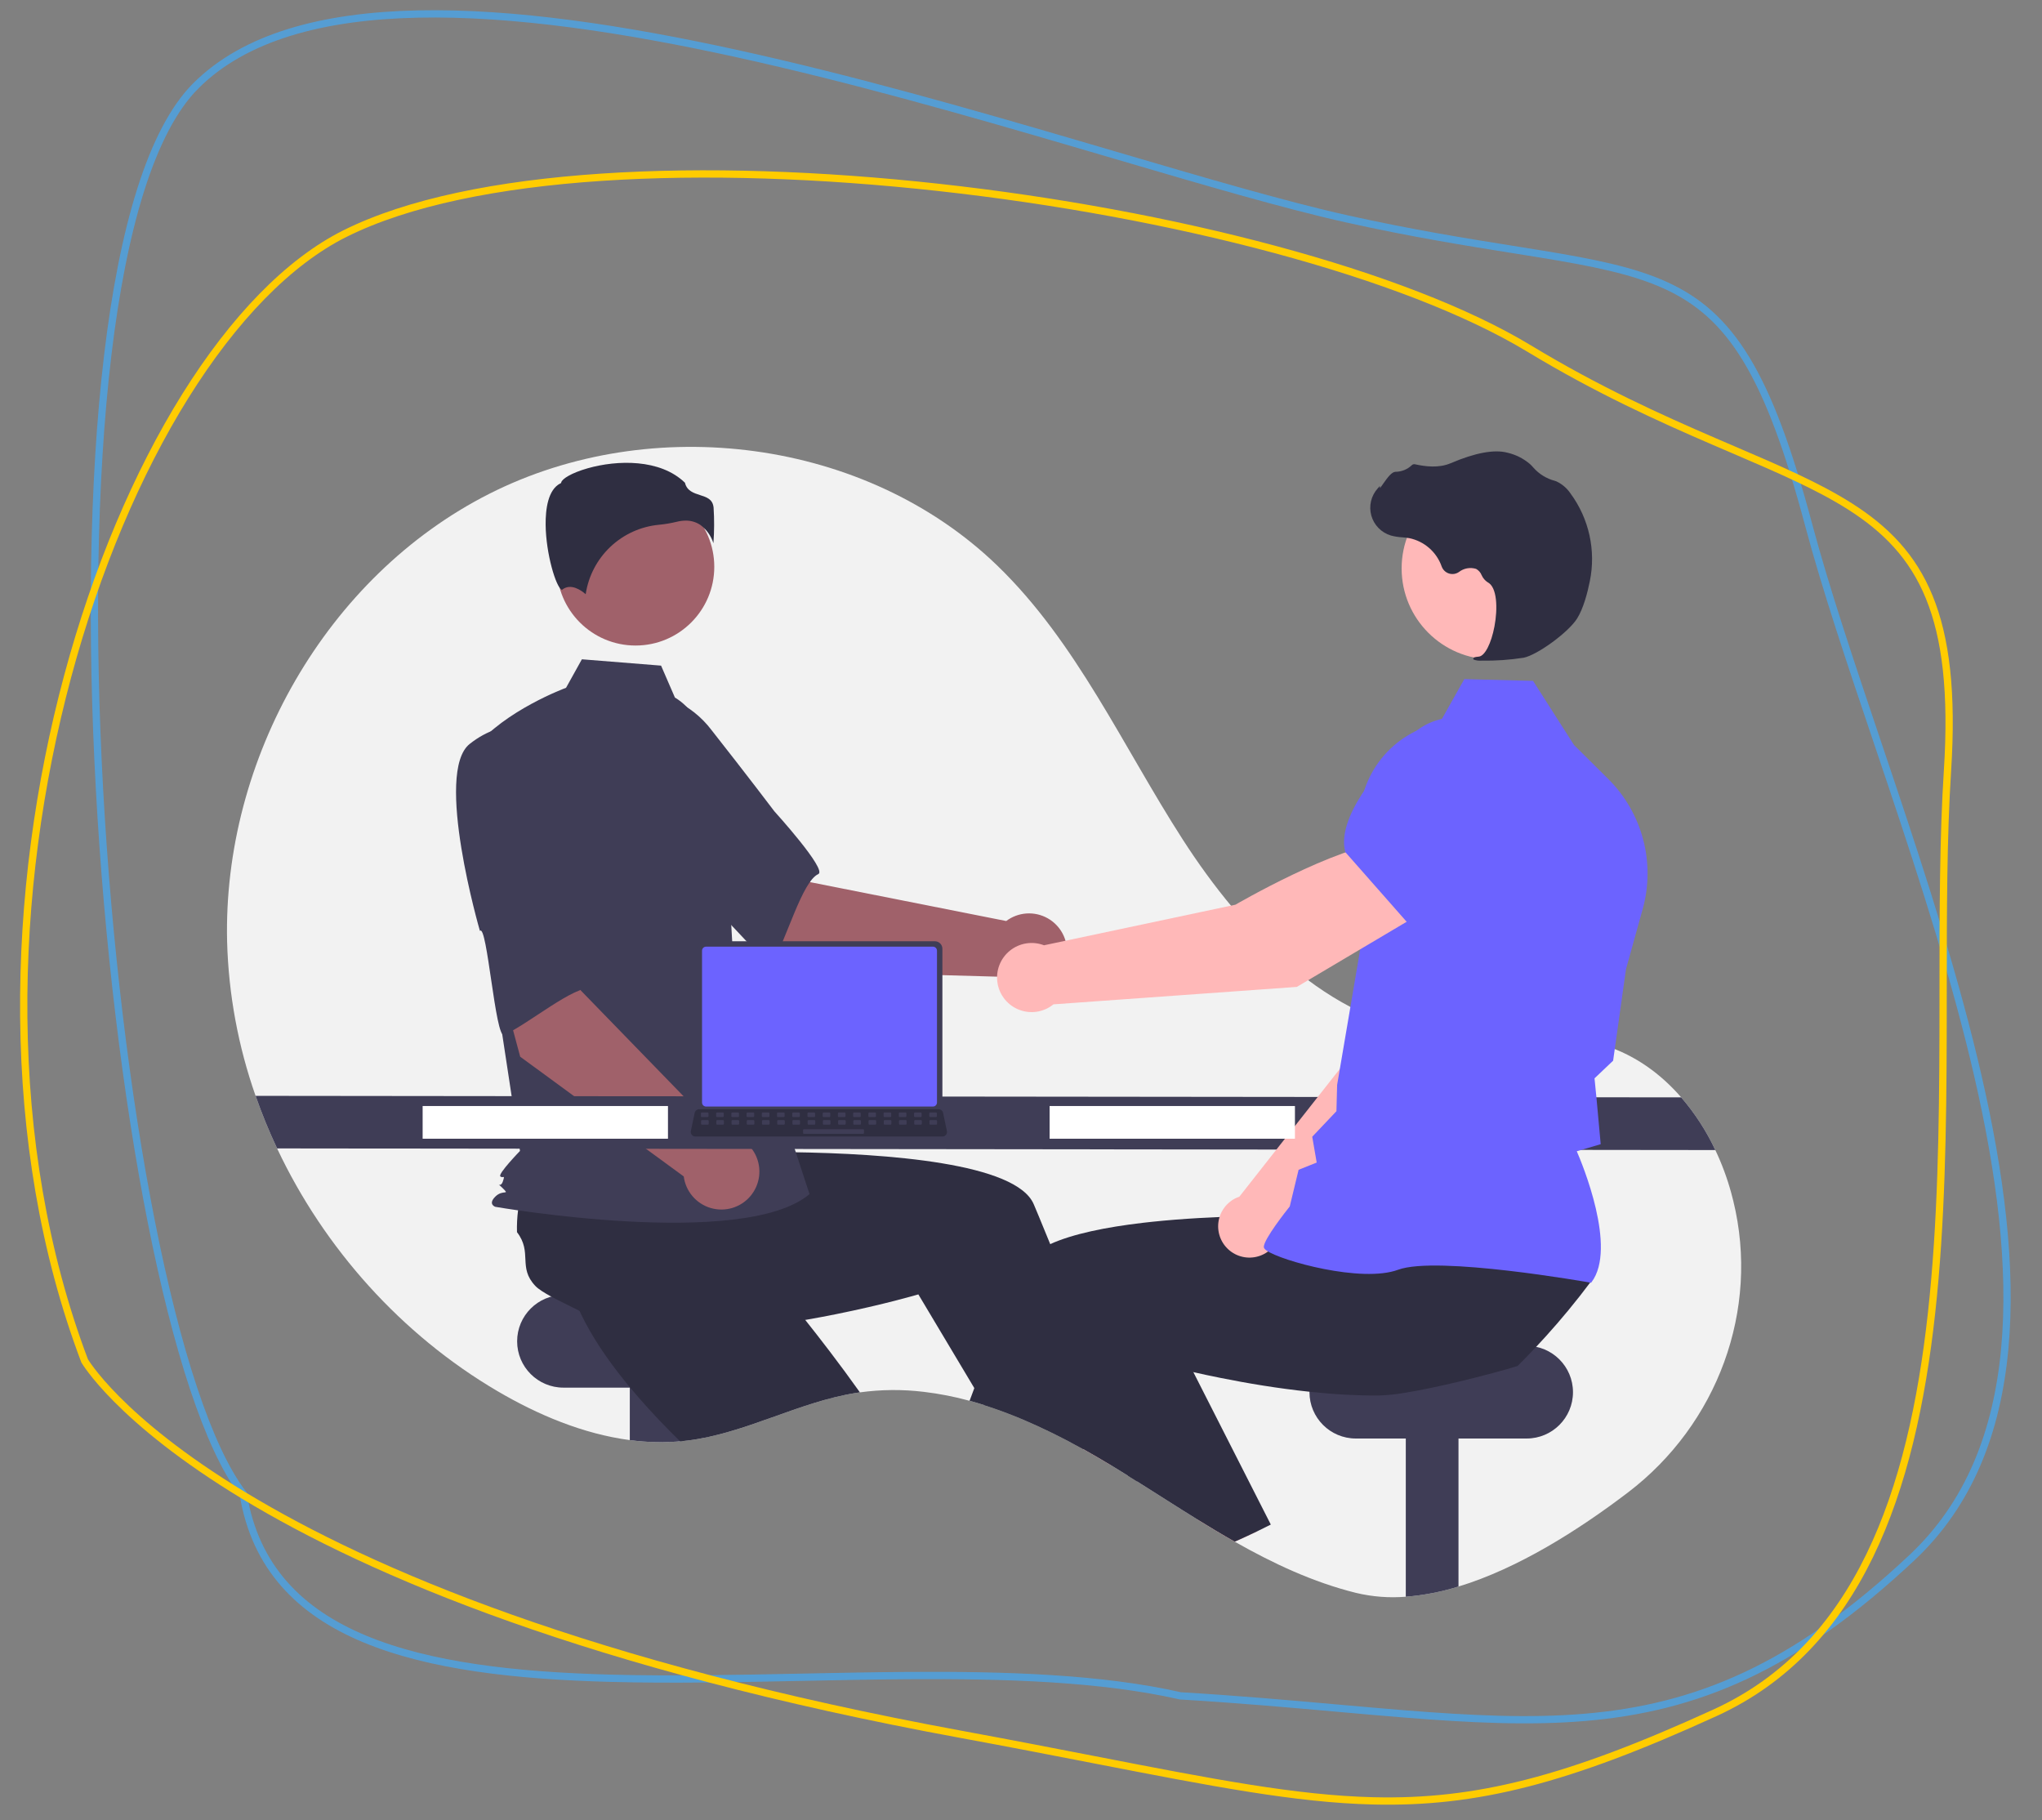
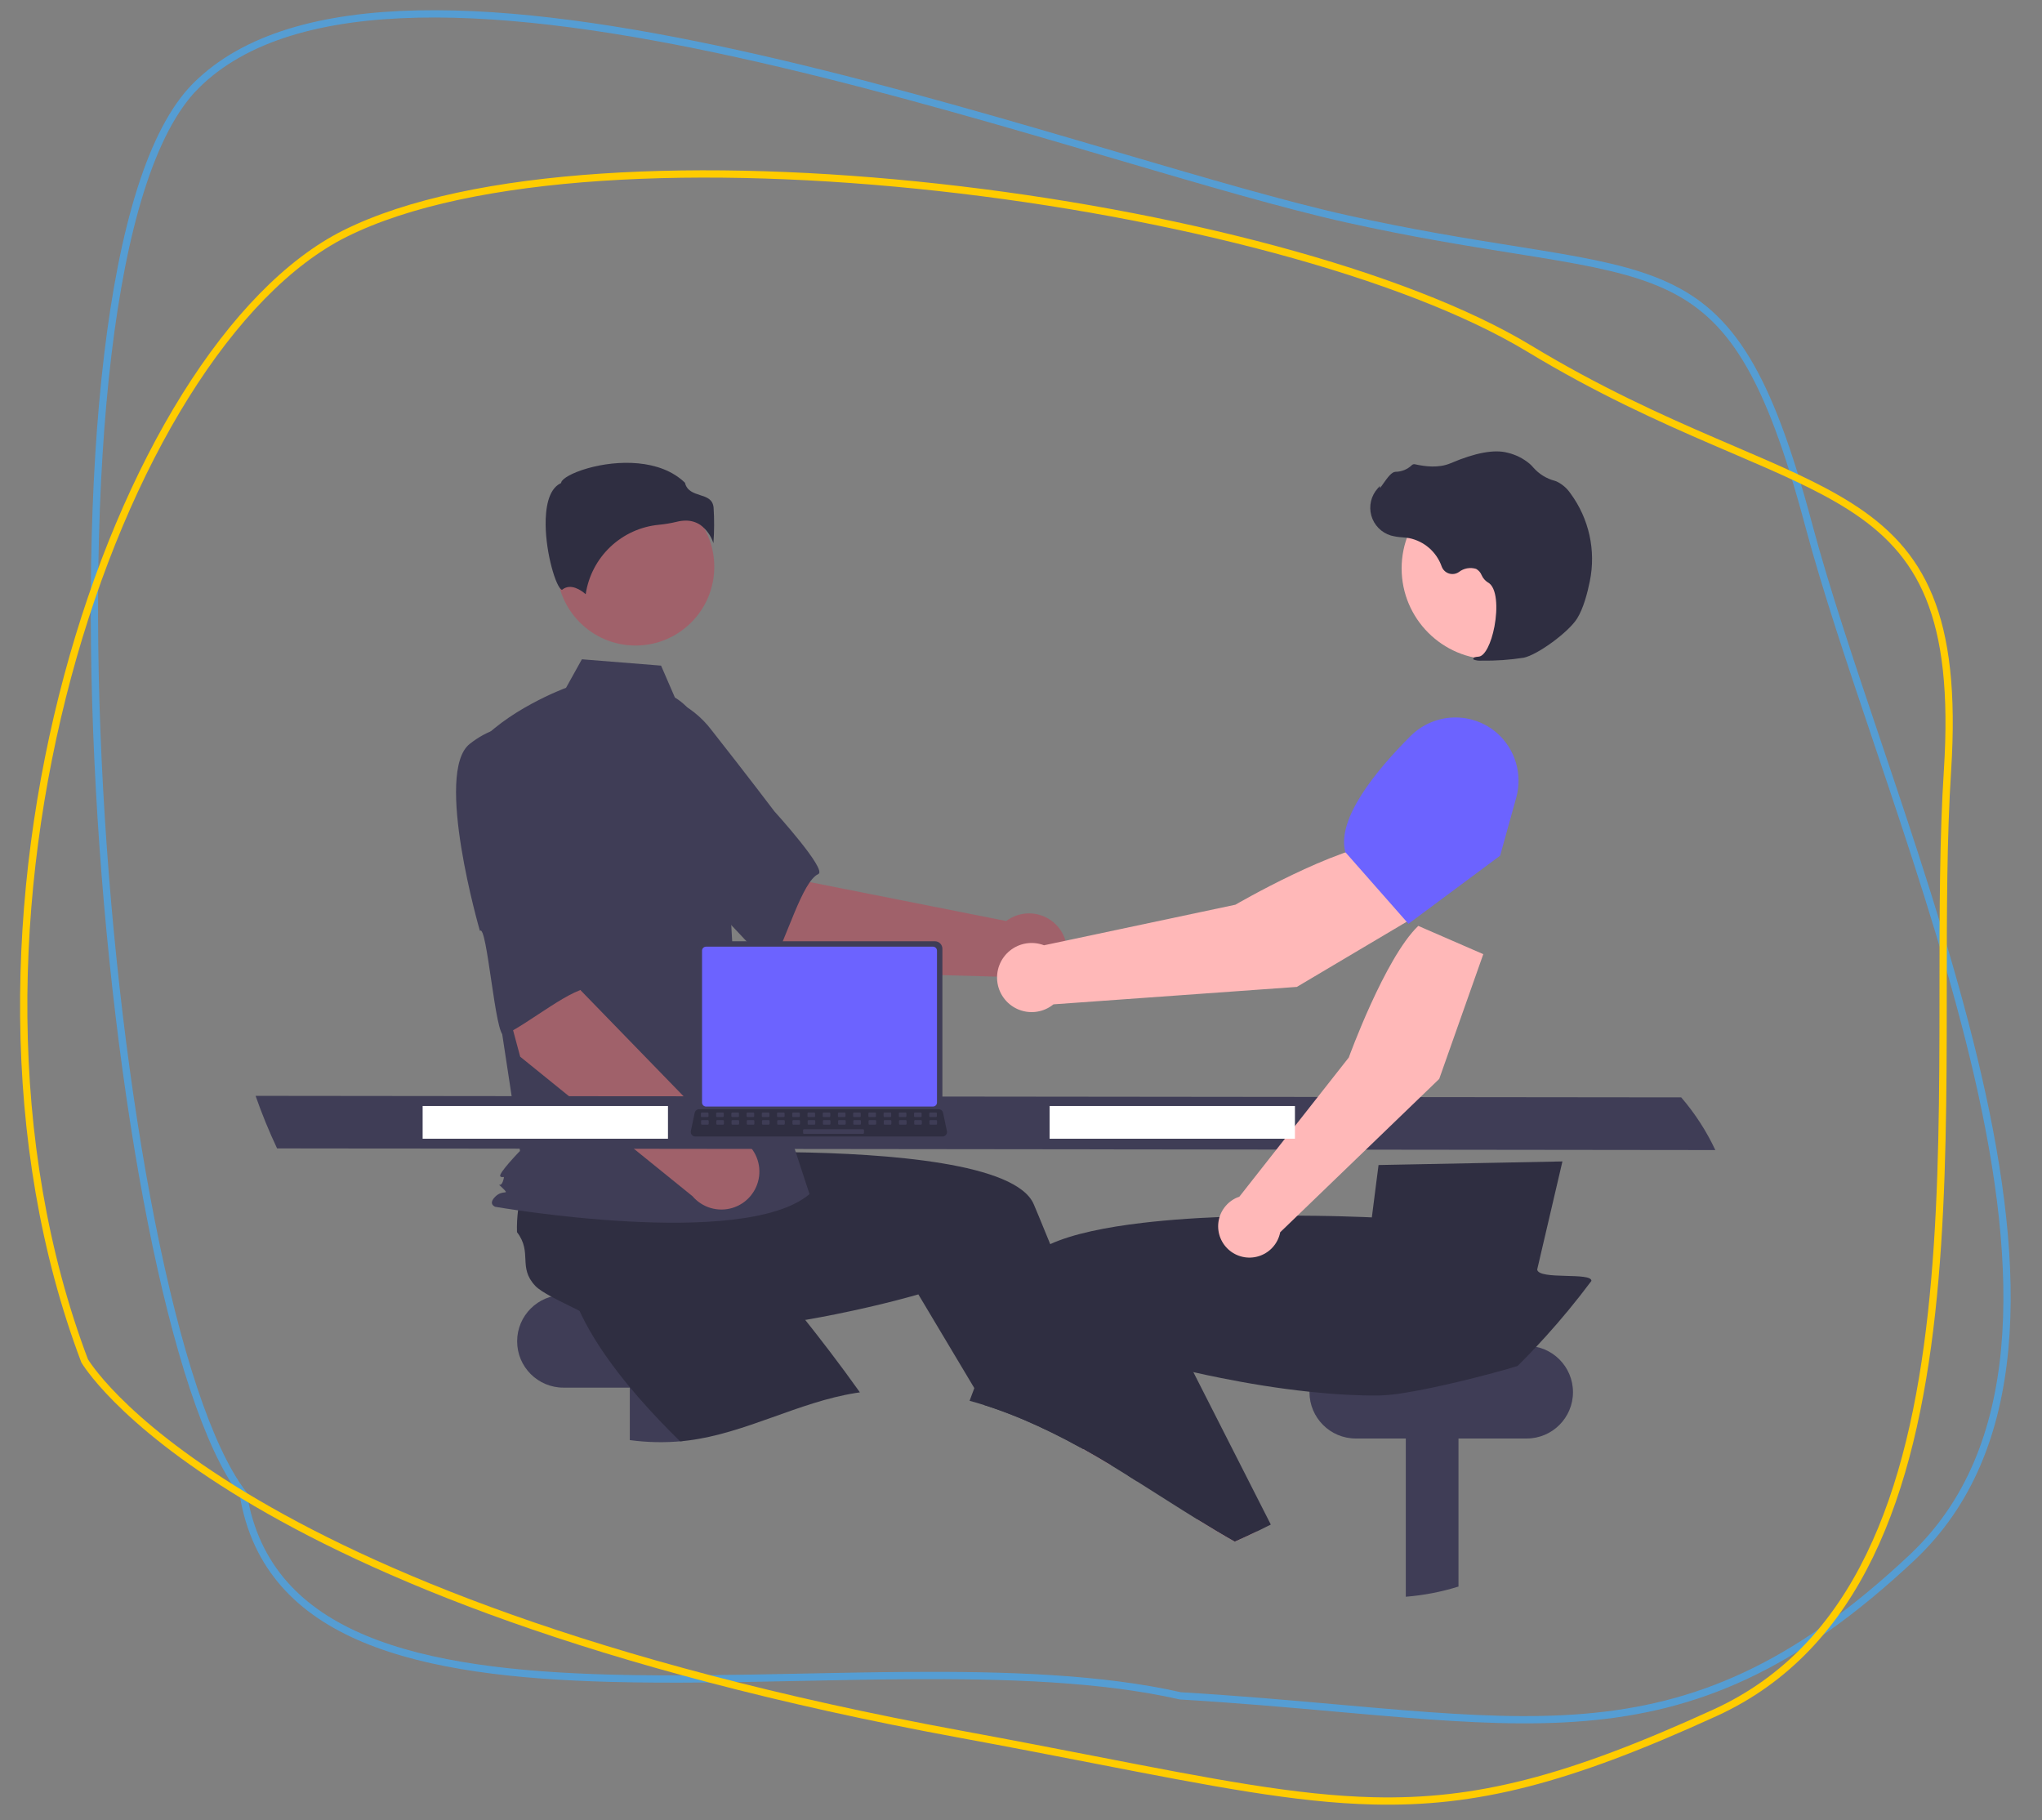
<svg xmlns="http://www.w3.org/2000/svg" width="561" height="500" viewBox="0 0 561 500" fill="none">
  <rect x="0" y="0" width="561" height="500" fill="#808080" stroke="none" />
  <mask id="mask0_249_53" style="mask-type:alpha" maskUnits="userSpaceOnUse" x="0" y="0" width="561" height="500">
    <rect width="561" height="500" fill="#D9D9D9" />
  </mask>
  <g mask="url(#mask0_249_53)">
    <g clip-path="url(#clip0_249_53)">
-       <path d="M447.254 409.986C433.624 420.363 417.019 430.875 400.693 435.831C395.986 437.302 391.13 438.241 386.214 438.631C381.618 439 376.993 438.642 372.509 437.568C360.726 434.638 349.798 429.507 339.223 423.513C335.768 421.551 332.353 419.5 328.958 417.403C323.416 413.979 317.929 410.436 312.427 406.977C311.604 406.453 310.785 405.938 309.961 405.429H309.956C308.628 404.596 307.297 403.774 305.962 402.964C305.727 402.819 305.493 402.679 305.253 402.534C302.732 401.007 300.167 399.515 297.559 398.057C297.24 397.883 296.92 397.703 296.601 397.528C291.555 394.73 286.369 392.193 281.063 389.927C277.579 388.459 274.049 387.137 270.484 386.008H270.479C269.116 385.579 267.748 385.175 266.375 384.806C262.258 383.676 258.063 382.855 253.824 382.35C247.982 381.643 242.074 381.69 236.244 382.49C235.85 382.545 235.46 382.599 235.066 382.664C219.289 385.19 204.89 393.705 189.044 395.711C188.529 395.776 188.02 395.836 187.506 395.881C187.286 395.901 187.067 395.926 186.847 395.941C182.242 396.335 177.607 396.221 173.027 395.602C160.231 393.915 147.769 388.679 136.551 382.08C110.324 366.652 89.056 342.939 76.125 315.477C73.904 310.771 71.933 305.951 70.218 301.038C65.425 287.413 62.786 273.125 62.395 258.687C61.181 208.595 89.655 158.338 134.359 135.683C179.068 113.028 237.882 120.52 273.939 155.324C295.812 176.437 308.468 205.046 324.929 230.606C341.39 256.162 364.786 280.574 394.961 284.297C410.334 286.194 426.42 282.525 441.153 287.297C449.311 289.942 456.271 295.003 461.878 301.452C465.647 305.828 468.802 310.698 471.254 315.927C473.051 319.707 474.51 323.638 475.613 327.676C475.817 328.42 476.007 329.163 476.192 329.907C483.531 359.874 471.803 391.289 447.254 409.986Z" fill="#F2F2F2" />
      <path d="M201.735 355.737H154.804C147.773 355.737 142.073 361.435 142.073 368.464V368.464C142.073 375.494 147.773 381.192 154.804 381.192H201.735C208.766 381.192 214.466 375.494 214.466 368.464C214.466 361.435 208.766 355.737 201.735 355.737Z" fill="#3F3D56" />
      <path d="M187.506 374.703V395.881C182.685 396.347 177.827 396.253 173.027 395.601V374.703H187.506Z" fill="#3F3D56" />
      <path d="M236.244 382.489C235.85 382.544 235.46 382.599 235.066 382.664C219.289 385.19 204.89 393.705 189.044 395.711C188.529 395.776 188.02 395.836 187.506 395.881C187.286 395.901 187.067 395.926 186.847 395.941C182.978 392.153 179.108 388.12 175.474 383.942C173.501 381.681 171.594 379.375 169.802 377.039C165.149 371.01 161.204 364.811 158.598 358.721C158.863 355.801 157.046 349.048 156.177 343.877L156.172 343.872C155.802 341.701 155.603 339.814 155.787 338.602C156.846 331.604 162.562 332.407 164.32 325.549C165.905 324.234 167.593 323.047 169.367 322.001C169.662 321.826 169.962 321.651 170.271 321.477L189.343 308.3L196.632 315.447L207.726 326.328L219.748 338.112L209.543 348.419C209.543 348.419 218.071 358.247 228.041 371.349C230.717 374.868 233.498 378.626 236.244 382.489Z" fill="#2F2E41" />
      <path d="M400.693 374.703V435.831C395.986 437.302 391.13 438.241 386.214 438.631V374.703H400.693Z" fill="#3F3D56" />
      <path d="M419.415 369.712H372.484C365.453 369.712 359.753 375.41 359.753 382.44V382.44C359.753 389.469 365.453 395.167 372.484 395.167H419.415C426.447 395.167 432.147 389.469 432.147 382.44C432.147 375.41 426.447 369.712 419.415 369.712Z" fill="#3F3D56" />
      <path d="M305.253 402.535C302.732 401.007 300.167 399.515 297.559 398.057C297.24 397.883 296.92 397.703 296.601 397.528L298.318 396.795L302.951 394.803L302.996 394.783L303.046 394.953L305.253 402.535Z" fill="#FFB6B6" />
      <path d="M312.427 406.976C311.604 406.452 310.785 405.938 309.961 405.429H309.956C308.628 404.596 307.297 403.774 305.962 402.963C305.727 402.819 305.493 402.679 305.253 402.534C302.732 401.007 300.167 399.515 297.559 398.057C297.24 397.882 296.92 397.703 296.601 397.528C291.555 394.73 286.369 392.193 281.063 389.926C277.579 388.459 274.049 387.136 270.484 386.008H270.479L267.678 381.322L255.072 360.214L252.301 355.577C252.301 355.577 242.85 358.372 229.474 361.052C224.606 362.03 219.224 362.989 213.578 363.797C207.541 364.656 201.211 365.34 194.92 365.669C191.919 365.829 188.929 365.909 185.983 365.884C178.369 365.834 171.055 365.12 164.649 363.423C162.513 361.416 156.072 358.686 151.459 356.186H151.454C149.517 355.137 147.909 354.134 147.065 353.241C142.202 348.1 146.356 344.092 142.033 338.482C141.974 336.424 142.08 334.364 142.347 332.323C142.392 331.983 142.437 331.639 142.492 331.289L143.855 308.15L153.98 306.812L169.387 304.776L186.078 302.57L187.915 316.955C187.915 316.955 200.911 316.296 217.377 316.515C243.823 316.875 279.211 319.51 284.004 330.82C284.453 331.883 284.903 332.956 285.352 334.03C286.421 336.595 287.479 339.174 288.527 341.766C292.327 351.15 295.952 360.623 299.262 369.577C301.319 375.147 303.256 380.518 305.038 385.544C306.471 389.587 307.799 393.41 309.012 396.929C310.121 400.143 311.124 403.103 312.018 405.759C312.158 406.173 312.293 406.582 312.427 406.976Z" fill="#2F2E41" />
      <path d="M219.286 266.779L187.306 239.626L208.113 218.575L222.629 242.344L276.437 253.009C278.055 251.792 279.992 251.072 282.012 250.936C284.033 250.8 286.049 251.255 287.815 252.245C289.581 253.236 291.021 254.718 291.959 256.512C292.897 258.306 293.293 260.334 293.098 262.349C292.903 264.364 292.125 266.279 290.86 267.86C289.596 269.441 287.898 270.62 285.975 271.253C284.051 271.886 281.985 271.946 280.028 271.425C278.072 270.905 276.308 269.826 274.954 268.321L219.286 266.779Z" fill="#A0616A" />
      <path d="M159.042 203.94C155.346 215.961 190.546 244.629 190.546 244.629C190.937 241.743 210.894 266.627 212.252 264.373C216.11 257.969 220.356 242.137 224.811 240.113C227.359 238.956 212.744 222.872 212.744 222.872C212.744 222.872 205.288 213.011 195.445 200.514C192.728 196.929 189.147 194.09 185.037 192.261C180.927 190.431 176.42 189.671 171.937 190.051C171.937 190.051 162.738 191.92 159.042 203.94Z" fill="#3F3D56" />
      <path d="M174.605 177.331C186.551 177.331 196.235 167.649 196.235 155.707C196.235 143.764 186.551 134.083 174.605 134.083C162.659 134.083 152.975 143.764 152.975 155.707C152.975 167.649 162.659 177.331 174.605 177.331Z" fill="#A0616A" />
      <path d="M185.42 191.622C190.08 194.392 192.868 199.48 194.468 204.659C197.431 214.245 199.214 224.157 199.778 234.175L201.469 264.167L222.401 328.029C204.26 343.375 136.068 331.517 136.068 331.517C136.068 331.517 133.975 330.819 136.068 328.726C138.162 326.634 140.199 328.488 138.106 326.395C136.013 324.302 137.456 326.634 138.154 324.541C138.851 322.448 138.154 323.844 137.456 323.146C136.758 322.448 142.858 316.17 142.858 316.17L137.276 279.513L130.298 205.573C138.671 195.11 155.51 188.942 155.51 188.942L159.861 181.112L181.617 182.852L185.42 191.622Z" fill="#3F3D56" />
      <path d="M192.436 144.218C194.117 145.471 195.362 147.221 195.997 149.219C196.241 145.953 196.256 142.674 196.043 139.406C195.788 137.11 194.171 136.594 192.299 135.995C190.607 135.454 188.695 134.843 188.18 132.614C181.381 126.002 169.545 126.335 161.445 128.642C156.987 129.911 154.423 131.542 154.193 132.497L154.146 132.694L153.964 132.784C150.529 134.501 149.86 139.925 149.904 144.172C149.988 152.173 152.751 161.261 154.308 161.999C154.391 162.038 154.411 162.023 154.447 161.993C156.791 160.121 159.651 162.136 160.908 163.231C161.65 158.258 164.037 153.677 167.688 150.219C171.339 146.761 176.044 144.626 181.052 144.155C182.687 143.997 184.309 143.725 185.907 143.341C186.717 143.132 187.55 143.022 188.387 143.016C189.828 142.994 191.241 143.413 192.436 144.218Z" fill="#2F2E41" />
      <path d="M165.181 299.358L158.564 295.971C158.21 295.718 157.958 295.346 157.855 294.924C157.751 294.501 157.804 294.055 158.002 293.668C158.201 293.28 158.532 292.977 158.935 292.814C159.339 292.65 159.788 292.638 160.2 292.778L166.816 296.165C167.171 296.418 167.423 296.789 167.526 297.212C167.629 297.635 167.577 298.081 167.378 298.468C167.18 298.855 166.849 299.159 166.445 299.322C166.042 299.485 165.593 299.498 165.181 299.358Z" fill="#6C63FF" />
-       <path d="M142.912 290.282L132.028 249.772L161.114 244.268L159.55 272.073L197.767 311.413C199.791 311.331 201.794 311.838 203.534 312.874C205.274 313.91 206.674 315.43 207.565 317.248C208.455 319.066 208.798 321.104 208.55 323.113C208.302 325.122 207.475 327.016 206.169 328.563C204.863 330.11 203.136 331.244 201.196 331.827C199.257 332.409 197.19 332.415 195.248 331.844C193.305 331.272 191.571 330.148 190.256 328.608C188.942 327.068 188.104 325.179 187.845 323.172L142.912 290.282Z" fill="#A0616A" />
+       <path d="M142.912 290.282L132.028 249.772L161.114 244.268L159.55 272.073L197.767 311.413C199.791 311.331 201.794 311.838 203.534 312.874C205.274 313.91 206.674 315.43 207.565 317.248C208.455 319.066 208.798 321.104 208.55 323.113C208.302 325.122 207.475 327.016 206.169 328.563C204.863 330.11 203.136 331.244 201.196 331.827C199.257 332.409 197.19 332.415 195.248 331.844C193.305 331.272 191.571 330.148 190.256 328.608L142.912 290.282Z" fill="#A0616A" />
      <path d="M129.051 204.352C119.178 212.144 131.85 255.729 131.85 255.729C133.812 253.577 136.092 285.39 138.49 284.306C145.306 281.228 157.798 270.611 162.614 271.477C165.368 271.972 162.483 250.434 162.483 250.434C162.483 250.434 161.952 238.085 160.955 222.21C160.756 217.716 159.423 213.346 157.081 209.506C154.738 205.666 151.462 202.481 147.556 200.247C147.556 200.247 138.924 196.56 129.051 204.352Z" fill="#3F3D56" />
      <path d="M471.254 315.926L76.125 315.477C73.904 310.771 71.933 305.951 70.218 301.038L461.878 301.452C465.647 305.828 468.802 310.698 471.254 315.926Z" fill="#3F3D56" />
      <path d="M345.404 420.653C343.362 421.641 341.302 422.594 339.223 423.513C335.768 421.551 332.353 419.5 328.958 417.403L341.55 411.873L345.404 420.653Z" fill="#FFB6B6" />
      <path d="M437.209 351.874C435.162 354.619 433.05 357.309 430.874 359.944C428.867 362.375 426.806 364.759 424.693 367.097C423.819 368.065 422.935 369.029 422.032 369.982C420.369 371.764 418.67 373.516 416.934 375.238C413.809 376.221 407.478 377.953 400.693 379.57C395.755 380.743 390.578 381.856 386.214 382.565C383.771 383.003 381.3 383.267 378.82 383.353C375.874 383.378 372.884 383.298 369.883 383.139C366.498 382.959 363.108 382.68 359.758 382.32C351.046 381.407 342.608 379.984 335.329 378.522C332.663 377.993 330.157 377.454 327.85 376.93C323.481 375.946 319.827 375.028 317.181 374.329C314.2 373.551 312.502 373.046 312.502 373.046L305.038 385.544L301.164 392.028L298.318 396.795L297.559 398.058C297.24 397.883 296.92 397.703 296.601 397.528C291.555 394.731 286.369 392.193 281.064 389.927C277.579 388.459 274.049 387.137 270.484 386.009H270.479C269.116 385.579 267.748 385.175 266.375 384.806C266.805 383.653 267.239 382.492 267.678 381.322C268.497 379.141 269.333 376.94 270.185 374.719C272.027 369.907 273.934 365.026 275.896 360.169C277.504 356.181 279.142 352.208 280.799 348.29C281.563 346.483 283.116 344.896 285.287 343.503C286.325 342.849 287.408 342.269 288.528 341.766C294.744 338.936 303.9 337.095 313.99 335.912C314.824 335.817 315.663 335.722 316.507 335.632C324.859 334.754 333.721 334.299 342.009 334.09C346.158 333.985 350.162 333.945 353.887 333.94C355.09 333.94 356.26 333.943 357.397 333.95H357.402C360.472 333.965 363.298 334.01 365.784 334.06C366.269 334.07 366.738 334.085 367.197 334.095H367.202C367.512 334.1 367.816 334.11 368.116 334.115C373.553 334.255 376.888 334.424 376.888 334.424L378.181 324.282L378.446 322.236L378.695 320.289V320.284L378.725 320.04L378.93 320.035L382.525 319.965L412.74 319.376L429.246 319.051L426.63 330.262L422.311 348.759C422.751 351.684 437.359 349.393 437.209 351.874Z" fill="#2F2E41" />
      <path d="M349.129 418.806C347.895 419.435 346.652 420.053 345.404 420.652C343.362 421.641 341.302 422.594 339.223 423.512C335.768 421.551 332.353 419.499 328.958 417.403C323.416 413.979 317.929 410.435 312.428 406.976C311.604 406.452 310.785 405.938 309.961 405.429H309.956C307.689 402.065 305.378 398.561 303.046 394.953C303.011 394.903 302.981 394.853 302.951 394.803C302.352 393.884 301.757 392.959 301.164 392.028C297.435 386.188 293.685 380.099 290.045 373.88L299.262 369.577L316.397 361.581L319.352 360.204L327.85 376.929L335.429 391.848L337.116 395.167L349.129 418.806Z" fill="#2F2E41" />
      <path d="M351.711 338.506L395.397 296.388L407.506 262.113L389.645 254.349C380.472 263.134 370.555 290.498 370.555 290.498L340.493 328.733C340.259 328.813 340.025 328.898 339.794 329C338.44 329.597 337.263 330.533 336.377 331.718C335.49 332.902 334.924 334.295 334.734 335.762C334.543 337.23 334.735 338.721 335.289 340.092C335.844 341.464 336.743 342.669 337.9 343.592C339.056 344.515 340.432 345.124 341.893 345.36C343.353 345.596 344.851 345.451 346.239 344.94C347.628 344.428 348.861 343.567 349.819 342.44C350.778 341.313 351.43 339.958 351.711 338.506Z" fill="#FFB8B8" />
-       <path d="M384.62 258.176L407.274 265.366L407.359 265.352C415.791 263.94 422.788 250.172 427.173 238.871C428.615 235.144 428.588 231.008 427.097 227.299C425.606 223.591 422.762 220.586 419.141 218.894C416.461 217.663 413.49 217.207 410.563 217.576C407.637 217.945 404.873 219.125 402.583 220.982L390.949 230.485L384.62 258.176Z" fill="#6C63FF" />
-       <path d="M437.118 352.379L437.251 352.203C444.319 342.831 434.652 319.624 433.19 316.258L439.762 314.311L438.617 301.802L438.065 296.223L443.175 291.372L443.192 291.248L446.706 266.246L451.305 249.698C453.038 243.442 453.074 236.838 451.411 230.563C449.747 224.289 446.443 218.57 441.838 213.993L432.438 204.663L421.177 187.041L402.295 186.554L395.505 198.612C389.19 199.9 383.528 203.362 379.505 208.395C375.481 213.427 373.351 219.712 373.486 226.153L374.125 258.254L367.35 298.028L367.16 305.253L360.51 312.268L361.739 319.36L356.765 321.341L354.331 331.419C353.401 332.582 347.263 340.339 347.207 342.501C347.199 342.826 347.43 343.146 347.936 343.507C351.909 346.349 374.116 352.507 384.111 348.805C394.757 344.865 436.481 352.264 436.901 352.34L437.118 352.379Z" fill="#6C63FF" />
      <path d="M410.086 181.151C423.902 181.151 435.101 169.955 435.101 156.144C435.101 142.332 423.902 131.136 410.086 131.136C396.271 131.136 385.071 142.332 385.071 156.144C385.071 169.955 396.271 181.151 410.086 181.151Z" fill="#FFB8B8" />
      <path d="M407.035 181.486C410.909 181.547 414.78 181.276 418.608 180.678C422.402 179.906 430.89 173.688 433.256 169.947C435.014 167.167 436.138 162.825 436.771 159.673C437.625 155.502 437.592 151.198 436.676 147.04C435.76 142.882 433.98 138.963 431.452 135.537C430.481 134.103 429.14 132.959 427.572 132.225C427.432 132.171 427.289 132.123 427.145 132.082C424.859 131.48 422.806 130.21 421.248 128.433C420.946 128.074 420.618 127.737 420.267 127.425C418.506 125.939 416.419 124.891 414.175 124.367C410.553 123.398 405.312 124.359 398.597 127.228C395.223 128.67 391.534 128.148 388.695 127.532C388.536 127.502 388.372 127.513 388.218 127.566C388.065 127.618 387.928 127.71 387.821 127.832C386.613 128.965 385.021 129.6 383.365 129.608C382.35 129.652 381.286 131.056 380 132.888C379.708 133.303 379.367 133.789 379.121 134.084L379.088 133.517L378.514 134.149C377.612 135.143 376.977 136.349 376.666 137.655C376.356 138.961 376.381 140.324 376.74 141.617C377.098 142.911 377.778 144.092 378.717 145.052C379.655 146.012 380.821 146.719 382.106 147.107C383.127 147.378 384.172 147.545 385.227 147.604C385.865 147.661 386.526 147.721 387.159 147.831C389.191 148.247 391.08 149.182 392.642 150.546C394.205 151.91 395.386 153.655 396.072 155.612C396.235 156.064 396.499 156.473 396.844 156.808C397.189 157.142 397.607 157.392 398.065 157.539C398.522 157.686 399.007 157.726 399.483 157.656C399.958 157.586 400.411 157.408 400.807 157.135C401.466 156.621 402.24 156.275 403.063 156.125C403.885 155.976 404.731 156.027 405.529 156.275C406.219 156.658 406.756 157.267 407.05 157.999C407.408 158.815 408 159.506 408.752 159.984C411.323 161.309 411.5 167.18 410.576 172.074C409.686 176.791 407.927 180.203 406.298 180.372C405.044 180.502 404.9 180.591 404.809 180.813L404.728 181.011L404.869 181.197C405.562 181.448 406.3 181.547 407.035 181.486Z" fill="#2F2E41" />
      <path d="M390.832 250.615L381.187 231.391C367.187 232.347 339.401 248.53 339.401 248.53L286.828 259.673C285.271 259.074 283.583 258.897 281.935 259.157C280.288 259.418 278.737 260.109 277.441 261.159C276.145 262.209 275.148 263.582 274.551 265.139C273.954 266.697 273.779 268.384 274.041 270.032C274.304 271.679 274.997 273.228 276.049 274.522C277.101 275.817 278.475 276.812 280.034 277.407C281.593 278.001 283.281 278.175 284.928 277.91C286.576 277.646 288.124 276.952 289.418 275.898L356.293 271.106L390.832 250.615Z" fill="#FFB8B8" />
      <path d="M386.941 253.772L412.131 235.057L416.568 219.072C417.428 215.93 417.392 212.611 416.463 209.49C415.535 206.368 413.752 203.568 411.316 201.406C407.993 198.497 403.69 196.959 399.276 197.101C394.862 197.244 390.667 199.056 387.538 202.173C378.059 211.632 367.247 224.828 369.57 233.978L369.593 234.071L386.941 253.772Z" fill="#6C63FF" />
      <path d="M355.759 303.828H288.358V312.812H355.759V303.828Z" fill="white" />
      <path d="M183.512 303.828H116.111V312.812H183.512V303.828Z" fill="white" />
      <path d="M191.382 260.623V303.4C191.383 303.945 191.6 304.468 191.985 304.853C192.371 305.239 192.894 305.455 193.439 305.456H256.848C257.393 305.455 257.916 305.239 258.302 304.853C258.687 304.468 258.904 303.945 258.904 303.4V260.623C258.903 260.078 258.686 259.556 258.301 259.171C257.915 258.787 257.393 258.57 256.848 258.569H193.439C192.894 258.57 192.372 258.787 191.986 259.171C191.601 259.556 191.384 260.078 191.382 260.623Z" fill="#3F3D56" />
      <path d="M192.87 261.155V302.872C192.87 303.163 192.986 303.443 193.192 303.649C193.398 303.855 193.678 303.97 193.969 303.971H256.32C256.611 303.97 256.891 303.855 257.097 303.649C257.303 303.443 257.419 303.163 257.419 302.872V261.155C257.419 260.864 257.303 260.584 257.097 260.378C256.891 260.171 256.612 260.055 256.32 260.054H193.969C193.677 260.055 193.398 260.171 193.192 260.378C192.986 260.584 192.87 260.864 192.87 261.155Z" fill="#6C63FF" />
      <path d="M190.056 311.742C190.172 311.888 190.32 312.005 190.488 312.086C190.656 312.166 190.84 312.207 191.026 312.207H258.923C259.108 312.206 259.292 312.165 259.459 312.085C259.627 312.005 259.774 311.889 259.891 311.744C260.008 311.6 260.092 311.432 260.135 311.251C260.179 311.071 260.182 310.883 260.144 310.701L259.09 305.697C259.046 305.492 258.952 305.302 258.816 305.144C258.68 304.986 258.507 304.864 258.312 304.789C258.171 304.734 258.02 304.705 257.869 304.706H192.076C191.924 304.705 191.774 304.734 191.633 304.789C191.438 304.864 191.264 304.986 191.128 305.144C190.993 305.302 190.899 305.492 190.855 305.697L189.801 310.701C189.763 310.883 189.767 311.071 189.811 311.251C189.855 311.431 189.939 311.599 190.056 311.742Z" fill="#2F2E41" />
      <path d="M255.539 306.861H257.143C257.277 306.861 257.386 306.752 257.386 306.618V305.851C257.386 305.716 257.277 305.607 257.143 305.607H255.539C255.404 305.607 255.295 305.716 255.295 305.851V306.618C255.295 306.752 255.404 306.861 255.539 306.861Z" fill="#3F3D56" />
      <path d="M251.357 306.861H252.96C253.095 306.861 253.204 306.752 253.204 306.618V305.851C253.204 305.716 253.095 305.607 252.96 305.607H251.357C251.222 305.607 251.113 305.716 251.113 305.851V306.618C251.113 306.752 251.222 306.861 251.357 306.861Z" fill="#3F3D56" />
      <path d="M247.174 306.861H248.778C248.913 306.861 249.022 306.752 249.022 306.618V305.851C249.022 305.716 248.913 305.607 248.778 305.607H247.174C247.04 305.607 246.931 305.716 246.931 305.851V306.618C246.931 306.752 247.04 306.861 247.174 306.861Z" fill="#3F3D56" />
      <path d="M242.992 306.861H244.596C244.73 306.861 244.839 306.752 244.839 306.618V305.851C244.839 305.716 244.73 305.607 244.596 305.607H242.992C242.857 305.607 242.748 305.716 242.748 305.851V306.618C242.748 306.752 242.857 306.861 242.992 306.861Z" fill="#3F3D56" />
      <path d="M238.81 306.861H240.413C240.548 306.861 240.657 306.752 240.657 306.618V305.851C240.657 305.716 240.548 305.607 240.413 305.607H238.81C238.675 305.607 238.566 305.716 238.566 305.851V306.618C238.566 306.752 238.675 306.861 238.81 306.861Z" fill="#3F3D56" />
      <path d="M234.627 306.861H236.231C236.366 306.861 236.475 306.752 236.475 306.618V305.851C236.475 305.716 236.366 305.607 236.231 305.607H234.627C234.493 305.607 234.384 305.716 234.384 305.851V306.618C234.384 306.752 234.493 306.861 234.627 306.861Z" fill="#3F3D56" />
      <path d="M230.445 306.861H232.049C232.183 306.861 232.292 306.752 232.292 306.618V305.851C232.292 305.716 232.183 305.607 232.049 305.607H230.445C230.31 305.607 230.201 305.716 230.201 305.851V306.618C230.201 306.752 230.31 306.861 230.445 306.861Z" fill="#3F3D56" />
      <path d="M226.263 306.861H227.866C228.001 306.861 228.11 306.752 228.11 306.618V305.851C228.11 305.716 228.001 305.607 227.866 305.607H226.263C226.128 305.607 226.019 305.716 226.019 305.851V306.618C226.019 306.752 226.128 306.861 226.263 306.861Z" fill="#3F3D56" />
      <path d="M222.08 306.861H223.684C223.819 306.861 223.928 306.752 223.928 306.618V305.851C223.928 305.716 223.819 305.607 223.684 305.607H222.08C221.946 305.607 221.837 305.716 221.837 305.851V306.618C221.837 306.752 221.946 306.861 222.08 306.861Z" fill="#3F3D56" />
      <path d="M217.898 306.861H219.502C219.636 306.861 219.745 306.752 219.745 306.618V305.851C219.745 305.716 219.636 305.607 219.502 305.607H217.898C217.763 305.607 217.654 305.716 217.654 305.851V306.618C217.654 306.752 217.763 306.861 217.898 306.861Z" fill="#3F3D56" />
      <path d="M213.716 306.861H215.319C215.454 306.861 215.563 306.752 215.563 306.618V305.851C215.563 305.716 215.454 305.607 215.319 305.607H213.716C213.581 305.607 213.472 305.716 213.472 305.851V306.618C213.472 306.752 213.581 306.861 213.716 306.861Z" fill="#3F3D56" />
      <path d="M209.533 306.861H211.137C211.271 306.861 211.381 306.752 211.381 306.618V305.851C211.381 305.716 211.271 305.607 211.137 305.607H209.533C209.399 305.607 209.289 305.716 209.289 305.851V306.618C209.289 306.752 209.399 306.861 209.533 306.861Z" fill="#3F3D56" />
      <path d="M205.351 306.861H206.955C207.089 306.861 207.198 306.752 207.198 306.618V305.851C207.198 305.716 207.089 305.607 206.955 305.607H205.351C205.216 305.607 205.107 305.716 205.107 305.851V306.618C205.107 306.752 205.216 306.861 205.351 306.861Z" fill="#3F3D56" />
      <path d="M201.168 306.861H202.772C202.907 306.861 203.016 306.752 203.016 306.618V305.851C203.016 305.716 202.907 305.607 202.772 305.607H201.168C201.034 305.607 200.925 305.716 200.925 305.851V306.618C200.925 306.752 201.034 306.861 201.168 306.861Z" fill="#3F3D56" />
      <path d="M196.986 306.861H198.59C198.724 306.861 198.833 306.752 198.833 306.618V305.851C198.833 305.716 198.724 305.607 198.59 305.607H196.986C196.851 305.607 196.742 305.716 196.742 305.851V306.618C196.742 306.752 196.851 306.861 196.986 306.861Z" fill="#3F3D56" />
      <path d="M192.804 306.861H194.408C194.542 306.861 194.651 306.752 194.651 306.618V305.851C194.651 305.716 194.542 305.607 194.408 305.607H192.804C192.669 305.607 192.56 305.716 192.56 305.851V306.618C192.56 306.752 192.669 306.861 192.804 306.861Z" fill="#3F3D56" />
      <path d="M255.589 308.952H257.192C257.327 308.952 257.436 308.843 257.436 308.708V307.941C257.436 307.806 257.327 307.697 257.192 307.697H255.589C255.454 307.697 255.345 307.806 255.345 307.941V308.708C255.345 308.843 255.454 308.952 255.589 308.952Z" fill="#3F3D56" />
      <path d="M251.406 308.952H253.01C253.144 308.952 253.253 308.843 253.253 308.708V307.941C253.253 307.806 253.144 307.697 253.01 307.697H251.406C251.271 307.697 251.162 307.806 251.162 307.941V308.708C251.162 308.843 251.271 308.952 251.406 308.952Z" fill="#3F3D56" />
      <path d="M247.224 308.952H248.828C248.962 308.952 249.071 308.843 249.071 308.708V307.941C249.071 307.806 248.962 307.697 248.828 307.697H247.224C247.089 307.697 246.98 307.806 246.98 307.941V308.708C246.98 308.843 247.089 308.952 247.224 308.952Z" fill="#3F3D56" />
      <path d="M243.041 308.952H244.645C244.78 308.952 244.889 308.843 244.889 308.708V307.941C244.889 307.806 244.78 307.697 244.645 307.697H243.041C242.907 307.697 242.798 307.806 242.798 307.941V308.708C242.798 308.843 242.907 308.952 243.041 308.952Z" fill="#3F3D56" />
      <path d="M238.859 308.952H240.463C240.597 308.952 240.707 308.843 240.707 308.708V307.941C240.707 307.806 240.597 307.697 240.463 307.697H238.859C238.724 307.697 238.615 307.806 238.615 307.941V308.708C238.615 308.843 238.724 308.952 238.859 308.952Z" fill="#3F3D56" />
      <path d="M234.677 308.952H236.28C236.415 308.952 236.524 308.843 236.524 308.708V307.941C236.524 307.806 236.415 307.697 236.28 307.697H234.677C234.542 307.697 234.433 307.806 234.433 307.941V308.708C234.433 308.843 234.542 308.952 234.677 308.952Z" fill="#3F3D56" />
      <path d="M230.494 308.952H232.098C232.233 308.952 232.342 308.843 232.342 308.708V307.941C232.342 307.806 232.233 307.697 232.098 307.697H230.494C230.36 307.697 230.251 307.806 230.251 307.941V308.708C230.251 308.843 230.36 308.952 230.494 308.952Z" fill="#3F3D56" />
      <path d="M226.312 308.952H227.916C228.05 308.952 228.159 308.843 228.159 308.708V307.941C228.159 307.806 228.05 307.697 227.916 307.697H226.312C226.177 307.697 226.068 307.806 226.068 307.941V308.708C226.068 308.843 226.177 308.952 226.312 308.952Z" fill="#3F3D56" />
      <path d="M222.13 308.952H223.733C223.868 308.952 223.977 308.843 223.977 308.708V307.941C223.977 307.806 223.868 307.697 223.733 307.697H222.13C221.995 307.697 221.886 307.806 221.886 307.941V308.708C221.886 308.843 221.995 308.952 222.13 308.952Z" fill="#3F3D56" />
      <path d="M217.947 308.952H219.551C219.686 308.952 219.795 308.843 219.795 308.708V307.941C219.795 307.806 219.686 307.697 219.551 307.697H217.947C217.813 307.697 217.704 307.806 217.704 307.941V308.708C217.704 308.843 217.813 308.952 217.947 308.952Z" fill="#3F3D56" />
      <path d="M213.765 308.952H215.369C215.503 308.952 215.612 308.843 215.612 308.708V307.941C215.612 307.806 215.503 307.697 215.369 307.697H213.765C213.63 307.697 213.521 307.806 213.521 307.941V308.708C213.521 308.843 213.63 308.952 213.765 308.952Z" fill="#3F3D56" />
      <path d="M209.583 308.952H211.186C211.321 308.952 211.43 308.843 211.43 308.708V307.941C211.43 307.806 211.321 307.697 211.186 307.697H209.583C209.448 307.697 209.339 307.806 209.339 307.941V308.708C209.339 308.843 209.448 308.952 209.583 308.952Z" fill="#3F3D56" />
      <path d="M205.4 308.952H207.004C207.139 308.952 207.248 308.843 207.248 308.708V307.941C207.248 307.806 207.139 307.697 207.004 307.697H205.4C205.266 307.697 205.157 307.806 205.157 307.941V308.708C205.157 308.843 205.266 308.952 205.4 308.952Z" fill="#3F3D56" />
      <path d="M201.218 308.952H202.822C202.956 308.952 203.065 308.843 203.065 308.708V307.941C203.065 307.806 202.956 307.697 202.822 307.697H201.218C201.083 307.697 200.974 307.806 200.974 307.941V308.708C200.974 308.843 201.083 308.952 201.218 308.952Z" fill="#3F3D56" />
      <path d="M197.036 308.952H198.639C198.774 308.952 198.883 308.843 198.883 308.708V307.941C198.883 307.806 198.774 307.697 198.639 307.697H197.036C196.901 307.697 196.792 307.806 196.792 307.941V308.708C196.792 308.843 196.901 308.952 197.036 308.952Z" fill="#3F3D56" />
      <path d="M192.853 308.952H194.457C194.592 308.952 194.701 308.843 194.701 308.708V307.941C194.701 307.806 194.592 307.697 194.457 307.697H192.853C192.719 307.697 192.61 307.806 192.61 307.941V308.708C192.61 308.843 192.719 308.952 192.853 308.952Z" fill="#3F3D56" />
      <path d="M220.875 311.46H237.117C237.251 311.46 237.361 311.351 237.361 311.217V310.45C237.361 310.315 237.251 310.206 237.117 310.206H220.875C220.74 310.206 220.631 310.315 220.631 310.45V311.217C220.631 311.351 220.74 311.46 220.875 311.46Z" fill="#3F3D56" />
    </g>
    <path d="M367.392 469.232C354.21 468.06 339.95 466.793 324.307 465.861C302.624 460.951 276.47 460.095 249.297 460.286C239.675 460.353 229.93 460.552 220.203 460.75C202.374 461.113 184.605 461.475 167.765 461.027C141.74 460.335 118.125 457.708 100.195 450.234C82.329 442.787 70.171 430.562 66.844 410.596L66.803 410.351L66.653 410.154C61.942 403.975 57.396 394.088 53.159 381.333C48.929 368.599 45.032 353.081 41.588 335.699C34.7 300.936 29.634 258.774 27.324 216.62C25.015 174.462 25.463 132.346 29.59 97.666C31.654 80.326 34.635 64.871 38.638 52.211C42.648 39.532 47.655 29.751 53.712 23.666L53.003 22.961L53.712 23.666C67.194 10.123 88.695 4.406 114.827 3.852C140.93 3.299 171.455 7.902 202.766 14.79C234.068 21.675 266.101 30.83 295.213 39.358C298.882 40.433 302.506 41.498 306.076 42.547C330.809 49.817 352.981 56.334 370.093 60.141C387.928 64.11 402.903 66.502 415.603 68.531C418.262 68.956 420.821 69.365 423.286 69.769C437.556 72.109 448.593 74.278 457.622 78.401C475.512 86.569 485.762 102.523 496.865 144.08C501.628 161.904 508.449 182.144 515.652 203.518C517.04 207.637 518.442 211.797 519.846 215.991C528.546 241.97 537.34 269.239 543.427 295.723C549.516 322.213 552.882 347.857 550.763 370.59C548.645 393.307 541.058 413.061 525.286 427.878C492.859 458.345 465.889 469.18 435.469 471.762C420.219 473.056 404.078 472.278 385.894 470.824C379.959 470.349 373.803 469.802 367.392 469.232Z" stroke="#559DD3" stroke-width="2" />
    <path d="M23.288 373.887C23.274 373.863 23.261 373.842 23.251 373.825C0.632 314.089 2.83 244.467 18.579 185.822C26.456 156.494 37.712 129.947 50.917 108.787C64.132 87.61 79.247 71.909 94.803 64.155C112.08 55.543 136.762 50.592 165.219 48.692C193.656 46.793 225.775 47.945 257.87 51.479C322.104 58.55 386.045 75.139 420.111 95.753C439.044 107.21 456.089 114.874 470.89 121.262C472.643 122.018 474.363 122.756 476.049 123.48C488.638 128.881 499.387 133.492 508.176 139.07C518.099 145.366 525.456 152.854 530.022 164.028C534.603 175.239 536.412 190.251 535.037 211.66C533.856 230.042 533.846 250.521 533.836 271.709C533.834 275.832 533.833 279.982 533.822 284.148C533.757 309.749 533.366 335.998 530.663 360.637C525.248 409.985 510.602 452.473 471.202 470.494C430.631 489.051 405.501 495.395 377.248 494.706C356.09 494.19 333.185 489.737 300.725 483.426C289.678 481.278 277.524 478.915 263.956 476.419C162.085 457.679 101.849 431.928 67.109 410.908C49.74 400.399 38.744 391.073 32.103 384.395C28.782 381.057 26.549 378.379 25.152 376.547C24.453 375.63 23.963 374.925 23.651 374.454C23.495 374.218 23.383 374.041 23.312 373.925L23.288 373.887Z" stroke="#FFCC00" stroke-width="2" />
  </g>
  <defs>
    <clipPath id="clip0_249_53">
      <rect width="416" height="316" fill="white" transform="translate(62.357 122.76)" />
    </clipPath>
  </defs>
</svg>